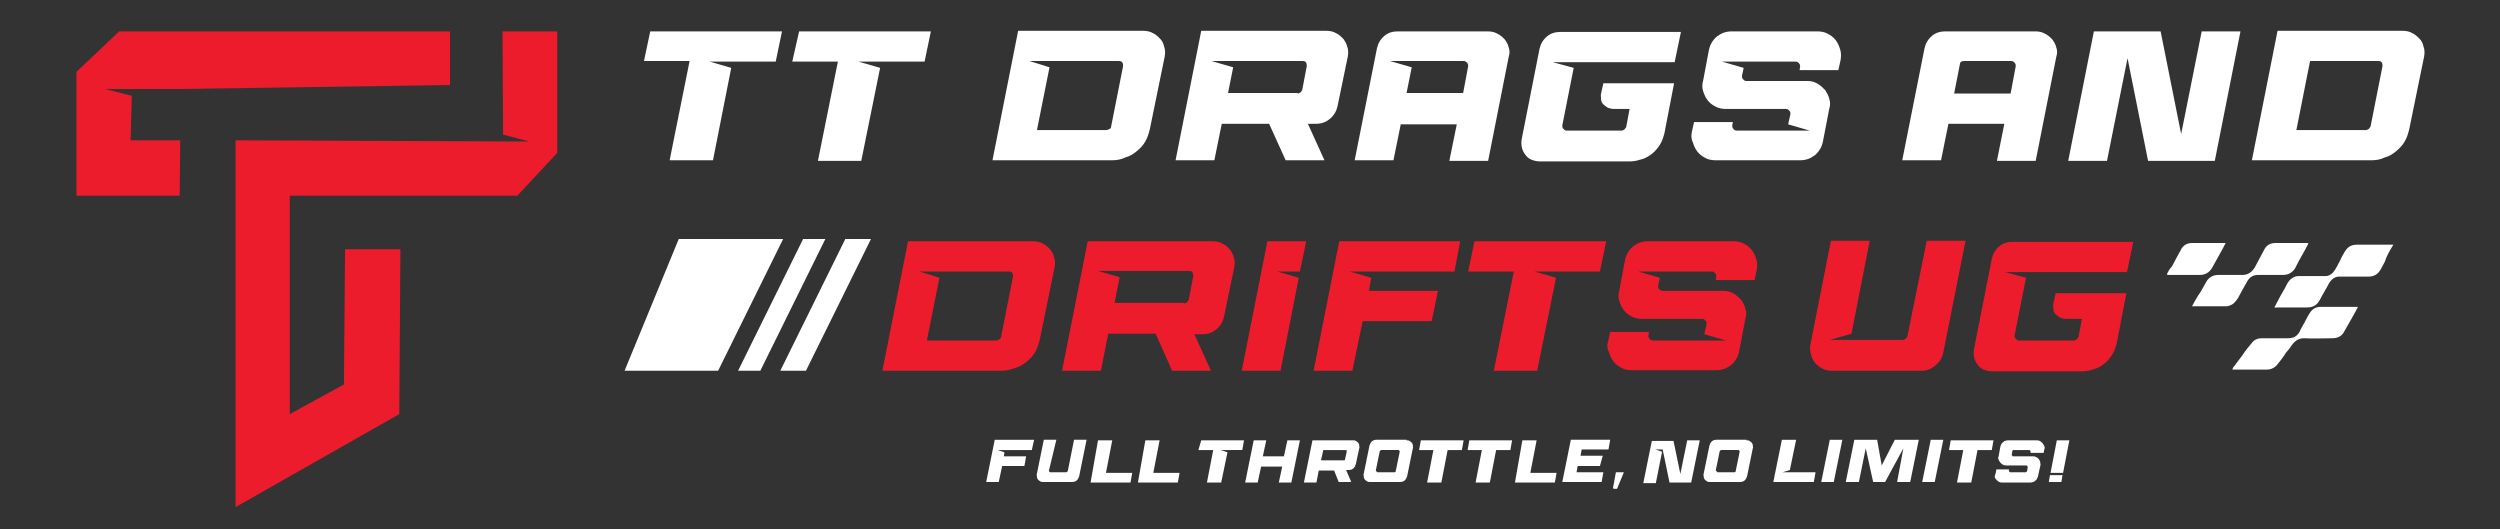
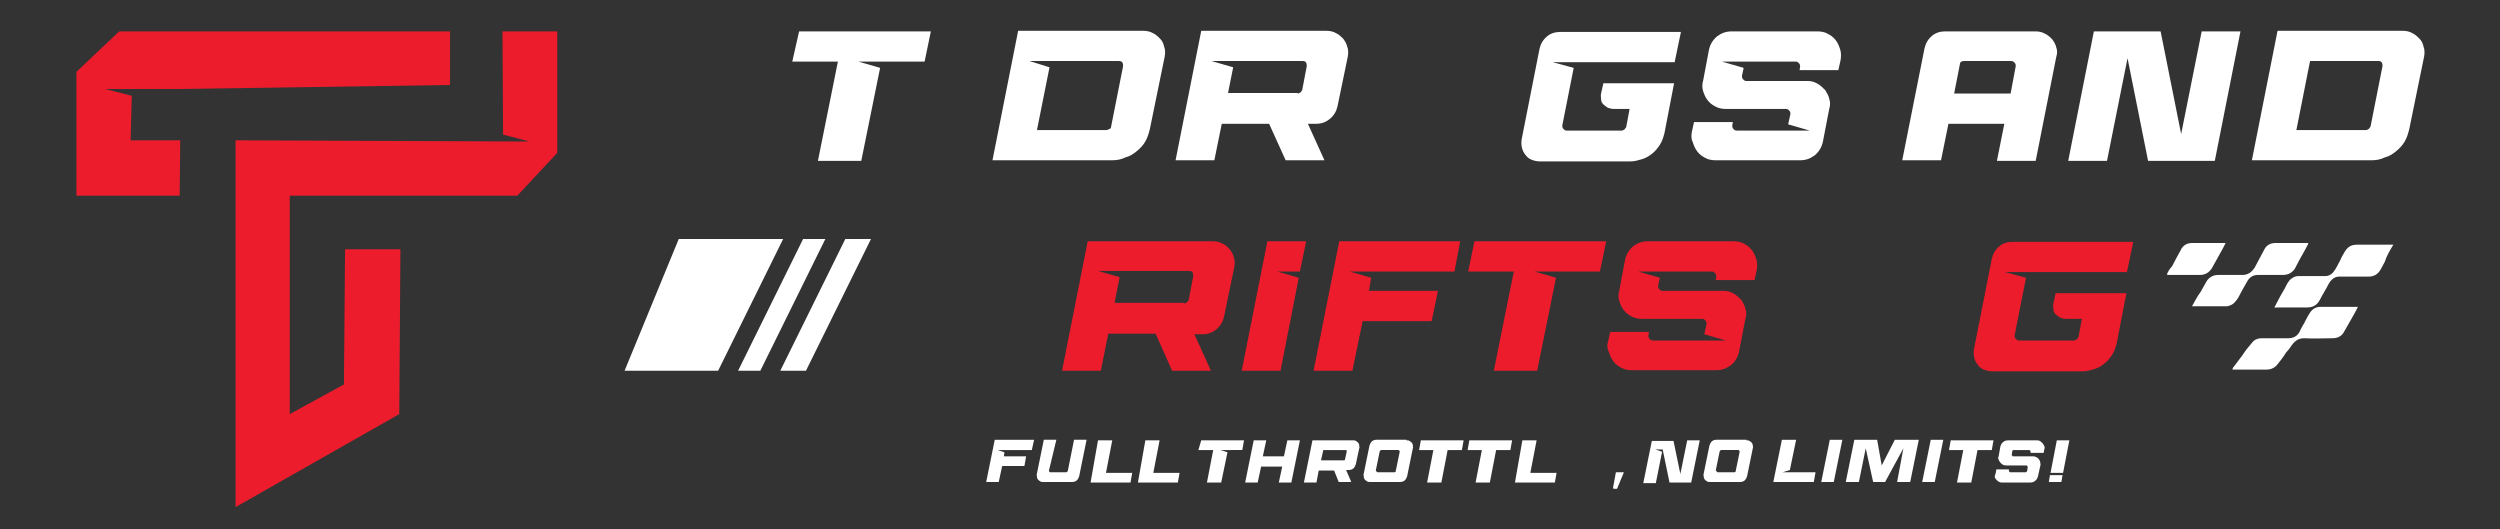
<svg xmlns="http://www.w3.org/2000/svg" id="Layer_1" x="0px" y="0px" viewBox="0 0 438.3 92.8" style="enable-background:new 0 0 438.3 92.8;" xml:space="preserve">
  <rect x="0" y="0" width="438.3" height="92.8" fill="#333333" stroke="none" />
  <style type="text/css">	.st0{fill:#ED1C2C;}	.st1{fill:#FFFFFF;}</style>
  <g>
    <g>
      <g>
-         <path class="st0" d="M175.6,65h-20.9l4.5-22.7h21.9c0.6,0,1.2,0.1,1.7,0.4c0.5,0.2,0.9,0.6,1.3,1c0.3,0.4,0.6,0.9,0.7,1.4    c0.2,0.5,0.2,1.1,0.1,1.7l-2.6,12.7c-0.2,0.8-0.4,1.5-0.8,2.2c-0.4,0.7-0.9,1.2-1.5,1.7c-0.6,0.5-1.2,0.9-2,1.1    C177.2,64.8,176.4,65,175.6,65z M175.5,59.1l2.1-10.6c0-0.2,0-0.4-0.1-0.6c-0.1-0.2-0.3-0.3-0.6-0.3h-15.7l3.5,1.1l-2.2,11h12.2    c0.2,0,0.3-0.1,0.5-0.2C175.4,59.4,175.5,59.2,175.5,59.1z" />
        <path class="st0" d="M202.6,58.5h-8.3L193,65h-6.8l4.5-22.7h21.9c0.6,0,1.2,0.1,1.7,0.4c0.5,0.2,0.9,0.6,1.3,1    c0.3,0.4,0.6,0.9,0.7,1.4c0.2,0.5,0.2,1.1,0.1,1.7l-1.8,8.7c-0.2,0.9-0.6,1.6-1.3,2.2c-0.7,0.6-1.5,0.9-2.4,0.9h-1.5l2.9,6.4    h-6.8L202.6,58.5z M207.6,53.2c0.2,0,0.3-0.1,0.5-0.2c0.1-0.1,0.2-0.2,0.3-0.4l0.8-4.2c0-0.2,0-0.4-0.1-0.6    c-0.1-0.2-0.3-0.3-0.6-0.3h-16l3.8,1.1l-0.9,4.5H207.6z" />
        <path class="st0" d="M217.7,65l4.5-22.7h6.8l-1.1,5.3h-4l3.8,1.1L224.5,65H217.7z" />
        <path class="st0" d="M255,47.6h-18.4l3.8,1.1L240,51h12.1l-1.1,5.3h-12.1l-1.8,8.7h-6.8l4.5-22.7h21.2L255,47.6z" />
        <path class="st0" d="M258.5,42.3h23.1l-1.1,5.3H269l3.8,1.1L269.5,65h-7.6l3.5-17.4h-8L258.5,42.3z" />
        <path class="st0" d="M281.9,60l0.4-1.8h6.8l-0.1,0.6c0,0.2,0,0.4,0.2,0.6c0.2,0.2,0.3,0.3,0.6,0.3h12.8l-3.8-1.1l0.4-1.8    c0-0.2,0-0.4-0.2-0.6c-0.2-0.2-0.3-0.3-0.6-0.3h-10.5c-0.6,0-1.3-0.1-1.8-0.4c-0.6-0.3-1-0.6-1.4-1.1c-0.4-0.5-0.6-1-0.8-1.6    c-0.2-0.6-0.2-1.2,0-1.9l1-5.3c0.2-1,0.7-1.8,1.4-2.4c0.8-0.6,1.6-0.9,2.6-0.9h15c0.6,0,1.3,0.1,1.8,0.4c0.6,0.3,1,0.6,1.4,1.1    c0.4,0.5,0.6,1,0.8,1.6c0.2,0.6,0.2,1.2,0.1,1.9l-0.4,1.8h-6.8l0.1-0.6c0-0.2,0-0.4-0.2-0.6c-0.2-0.2-0.3-0.3-0.6-0.3h-12.9    l3.8,1.1l-0.3,1.4c0,0.2,0,0.4,0.2,0.6c0.2,0.2,0.3,0.3,0.6,0.3h8.6c0.6,0,1.2,0,1.6,0l0.6,0c0.6,0,1.2,0.2,1.7,0.5    c0.5,0.3,0.9,0.7,1.3,1.1c0.3,0.5,0.6,1,0.7,1.5c0.2,0.6,0.2,1.2,0,1.8l-1.1,5.7c-0.2,1-0.7,1.8-1.4,2.4    c-0.8,0.6-1.6,0.9-2.6,0.9h-14.8c-0.6,0-1.3-0.1-1.8-0.4c-0.6-0.3-1-0.6-1.4-1.1c-0.4-0.5-0.6-1-0.8-1.6    C281.8,61.2,281.7,60.6,281.9,60z" />
-         <path class="st0" d="M336.9,65h-15.7c-0.6,0-1.2-0.1-1.7-0.4c-0.5-0.2-0.9-0.6-1.3-1c-0.3-0.4-0.6-0.9-0.7-1.5    c-0.2-0.6-0.2-1.1-0.1-1.7l3.6-18.2h6.8l-3.2,16.3l-3.8,1.1h12.8c0.2,0,0.3-0.1,0.5-0.2c0.1-0.1,0.2-0.3,0.3-0.4l3.4-16.8h6.8    l-3.9,19.6c-0.2,0.9-0.6,1.6-1.3,2.2C338.6,64.7,337.8,65,336.9,65z" />
        <path class="st0" d="M355.2,48.7l-2,10.1c0,0.2,0,0.4,0.2,0.6c0.2,0.2,0.3,0.3,0.6,0.3h9.6c0.2,0,0.3-0.1,0.5-0.2    c0.1-0.1,0.2-0.3,0.3-0.4l0.6-3.2h-2.8c-0.3,0-0.7-0.1-1-0.2c-0.3-0.2-0.6-0.4-0.8-0.6c-0.2-0.2-0.4-0.5-0.4-0.9s-0.1-0.7,0-1    l0.4-1.8h12.4l-1.7,8.8c-0.2,0.7-0.4,1.4-0.8,2c-0.4,0.6-0.8,1.1-1.3,1.5c-0.5,0.4-1.1,0.8-1.8,1c-0.7,0.2-1.3,0.4-2.1,0.4h-15.8    c-0.5,0-1-0.1-1.5-0.3c-0.5-0.2-0.8-0.5-1.1-0.9c-0.3-0.4-0.5-0.8-0.6-1.3c-0.1-0.5-0.1-1,0-1.5l3.1-15.7    c0.2-0.9,0.6-1.6,1.3-2.2c0.7-0.6,1.5-0.8,2.4-0.8h21.1l-1.1,5.3h-21.4L355.2,48.7z" />
      </g>
      <g>
        <path class="st1" d="M419.6,42.9c-2.2,0-4.3,0-6.4,0c-1,0-1.6,0.4-2.1,1.2c-0.3,0.5-0.6,1-0.8,1.5c-0.4,0.7-0.7,1.5-1.3,2.2    c-0.4,0.4-0.8,0.6-1.3,0.6c-1.6,0-3.2,0-4.7,0c-0.4,0-0.8,0.1-1.2,0.4c-0.6,0.4-0.9,1.1-1.2,1.7c-0.6,1-1.2,2.1-1.7,3.1    c0,0.1-0.2,0.2-0.1,0.3c0.1,0.1,0.2,0,0.3,0c1.8,0,3.6,0,5.4,0c1,0,1.7-0.4,2.2-1.3c0.5-1,1.1-1.9,1.6-2.9    c0.5-0.8,1.1-1.3,2.1-1.2c1.6,0,3.2,0,4.8,0c1,0,1.7-0.4,2.2-1.3c0.2-0.4,0.5-0.9,0.7-1.3C418.4,44.9,419,43.9,419.6,42.9z     M391.4,64.8c0.6,0,1.1,0,1.7,0c1.4,0,2.9,0,4.3,0c0.6,0,1.2-0.2,1.7-0.7c0.6-0.7,1.2-1.5,1.7-2.3c0.3-0.3,0.6-0.7,0.8-1    c0.6-0.9,1.2-1.5,2.4-1.5c1.6,0.1,3.3,0,4.9,0c1,0,1.7-0.4,2.1-1.2c0.4-0.7,0.8-1.4,1.2-2.1c0.4-0.7,0.8-1.4,1.2-2.2    c-0.1,0-0.1,0-0.2,0c-2.1,0-4.3,0-6.4,0c-0.8,0-1.4,0.4-1.8,1c-0.4,0.6-0.7,1.2-1,1.8c-0.3,0.5-0.6,1-0.8,1.5    c-0.4,0.8-1.1,1.2-2,1.2c-1.6,0-3.1,0-4.7,0c-0.6,0-1.2,0.2-1.6,0.7c-0.6,0.7-1.2,1.4-1.7,2.2c-0.5,0.7-1,1.3-1.5,2    C391.6,64.3,391.4,64.5,391.4,64.8z M384.3,53.7c0.1,0,0.1,0,0.2,0c1.9,0,3.8,0,5.7,0c0.2,0,0.4,0,0.6-0.1    c0.8-0.2,1.2-0.8,1.6-1.4c0.5-1,1.1-2,1.6-2.9c0.4-0.7,1-1.1,1.9-1.1c1.5,0,2.9,0,4.4,0c0.6,0,1.2-0.2,1.6-0.6    c0.4-0.3,0.6-0.8,0.8-1.2c0.6-1.2,1.3-2.3,1.9-3.5c0.1-0.2,0.2-0.3-0.2-0.3c-1.8,0-3.6,0-5.4,0c-1,0-1.7,0.4-2.1,1.3    c-0.5,1-1.1,2-1.6,3c-0.5,0.8-1.2,1.3-2.1,1.3c-1.4,0-2.8,0-4.3,0c-1.1,0-1.8,0.6-2.2,1.4c-0.3,0.5-0.6,1.1-0.9,1.6    C385.2,52,384.8,52.8,384.3,53.7z M379.9,48.1c0.1,0.1,0.1,0.1,0.2,0.1c1.9,0,3.7,0,5.6,0c0.9,0,1.6-0.4,2.1-1.2    c0.5-0.9,1-1.8,1.5-2.7c0.3-0.5,0.6-1.1,0.9-1.7c-0.8,0-1.5,0-2.2,0c-1.2,0-2.4,0-3.6,0c-1,0-1.7,0.4-2.1,1.3    c-0.5,0.9-1,1.8-1.5,2.8C380.4,47.1,380.1,47.6,379.9,48.1z" />
      </g>
      <g>
-         <path class="st1" d="M114,5.5h23.1l-1.1,5.3h-11.6l3.8,1.1L125,28.1h-7.6l3.5-17.4h-8L114,5.5z" />
        <path class="st1" d="M140.1,5.5h23.1l-1.1,5.3h-11.6l3.8,1.1l-3.3,16.3h-7.6l3.5-17.4h-8L140.1,5.5z" />
        <path class="st1" d="M194.9,28.1H174l4.5-22.7h21.9c0.6,0,1.2,0.1,1.7,0.4c0.5,0.2,0.9,0.6,1.3,1s0.6,0.9,0.7,1.4    c0.2,0.5,0.2,1.1,0.1,1.7l-2.6,12.7c-0.2,0.8-0.4,1.5-0.8,2.2c-0.4,0.7-0.9,1.2-1.5,1.7c-0.6,0.5-1.2,0.9-2,1.1    C196.5,28,195.7,28.1,194.9,28.1z M194.8,22.2l2.1-10.6c0-0.2,0-0.4-0.1-0.6c-0.1-0.2-0.3-0.3-0.6-0.3h-15.7l3.5,1.1l-2.2,11    h12.2c0.2,0,0.3-0.1,0.5-0.2C194.7,22.6,194.8,22.4,194.8,22.2z" />
        <path class="st1" d="M222.5,21.7h-8.3l-1.3,6.4h-6.8l4.5-22.7h21.9c0.6,0,1.2,0.1,1.7,0.4c0.5,0.2,0.9,0.6,1.3,1    c0.3,0.4,0.6,0.9,0.7,1.4c0.2,0.5,0.2,1.1,0.1,1.7l-1.8,8.7c-0.2,0.9-0.6,1.6-1.3,2.2c-0.7,0.6-1.5,0.9-2.4,0.9h-1.5l2.9,6.4    h-6.8L222.5,21.7z M227.5,16.4c0.2,0,0.3-0.1,0.5-0.2c0.1-0.1,0.2-0.2,0.3-0.4l0.8-4.2c0-0.2,0-0.4-0.1-0.6    c-0.1-0.2-0.3-0.3-0.6-0.3h-16l3.8,1.1l-0.9,4.5H227.5z" />
-         <path class="st1" d="M245.6,21.7l-1.3,6.4h-6.8l3.9-19.6c0.2-0.9,0.6-1.6,1.3-2.2c0.7-0.6,1.5-0.8,2.4-0.8h15.7    c0.6,0,1.2,0.1,1.7,0.4c0.5,0.2,0.9,0.6,1.3,1c0.3,0.4,0.6,0.9,0.7,1.4c0.2,0.5,0.2,1.1,0,1.7l-3.6,18.2h-6.8l1.3-6.4H245.6z     M256.5,16.4l0.9-4.8c0-0.2,0-0.4-0.2-0.6c-0.2-0.2-0.3-0.3-0.6-0.3h-12.9l3.8,1.1l-0.9,4.5H256.5z" />
        <path class="st1" d="M275.9,11.9l-2,10.1c0,0.2,0,0.4,0.2,0.6c0.2,0.2,0.3,0.3,0.6,0.3h9.6c0.2,0,0.3-0.1,0.5-0.2    c0.1-0.1,0.2-0.3,0.3-0.4l0.6-3.2h-2.8c-0.3,0-0.7-0.1-1-0.2c-0.3-0.2-0.6-0.4-0.8-0.6c-0.2-0.2-0.4-0.5-0.4-0.9s-0.1-0.7,0-1    l0.4-1.8h12.4l-1.7,8.8c-0.2,0.7-0.4,1.4-0.8,2c-0.4,0.6-0.8,1.1-1.3,1.5c-0.5,0.4-1.1,0.8-1.8,1c-0.7,0.2-1.3,0.4-2.1,0.4h-15.8    c-0.5,0-1-0.1-1.5-0.3c-0.5-0.2-0.8-0.5-1.1-0.9c-0.3-0.4-0.5-0.8-0.6-1.3c-0.1-0.5-0.1-1,0-1.5l3.1-15.7    c0.2-0.9,0.6-1.6,1.3-2.2c0.7-0.6,1.5-0.8,2.4-0.8h21.1l-1.1,5.3h-21.4L275.9,11.9z" />
        <path class="st1" d="M296.6,23.2l0.4-1.8h6.8l-0.1,0.6c0,0.2,0,0.4,0.2,0.6c0.2,0.2,0.3,0.3,0.6,0.3h12.8l-3.8-1.1l0.4-1.8    c0-0.2,0-0.4-0.2-0.6c-0.2-0.2-0.3-0.3-0.6-0.3h-10.5c-0.6,0-1.3-0.1-1.8-0.4c-0.6-0.3-1-0.6-1.4-1.1c-0.4-0.5-0.6-1-0.8-1.6    c-0.2-0.6-0.2-1.2,0-1.9l1-5.3c0.2-1,0.7-1.8,1.4-2.4c0.8-0.6,1.6-0.9,2.6-0.9h15c0.6,0,1.3,0.1,1.8,0.4c0.6,0.3,1,0.6,1.4,1.1    c0.4,0.5,0.6,1,0.8,1.6c0.2,0.6,0.2,1.2,0.1,1.9l-0.4,1.8h-6.8l0.1-0.6c0-0.2,0-0.4-0.2-0.6c-0.2-0.2-0.3-0.3-0.6-0.3h-12.9    l3.8,1.1l-0.3,1.4c0,0.2,0,0.4,0.2,0.6c0.2,0.2,0.3,0.3,0.6,0.3h8.6c0.6,0,1.2,0,1.6,0l0.6,0c0.6,0,1.2,0.2,1.7,0.5    c0.5,0.3,0.9,0.7,1.3,1.1c0.3,0.5,0.6,1,0.7,1.5c0.2,0.6,0.2,1.2,0,1.8l-1.1,5.7c-0.2,1-0.7,1.8-1.4,2.4    c-0.8,0.6-1.6,0.9-2.6,0.9h-14.8c-0.6,0-1.3-0.1-1.8-0.4c-0.6-0.3-1-0.6-1.4-1.1c-0.4-0.5-0.6-1-0.8-1.6    C296.5,24.4,296.5,23.8,296.6,23.2z" />
        <path class="st1" d="M351.4,21.7h-9.8l-1.3,6.4h-6.8l3.9-19.6c0.2-0.9,0.6-1.6,1.3-2.2c0.7-0.6,1.5-0.8,2.4-0.8h15.7    c0.6,0,1.2,0.1,1.7,0.4c0.5,0.2,0.9,0.6,1.3,1c0.3,0.4,0.6,0.9,0.7,1.4c0.2,0.5,0.2,1.1,0,1.7l-3.6,18.2h-6.8L351.4,21.7z     M342.6,16.4h9.9l0.9-4.8c0-0.2,0-0.4-0.2-0.6c-0.2-0.2-0.3-0.3-0.6-0.3h-8.3c-0.4,0-0.7,0.2-0.7,0.6L342.6,16.4z" />
        <path class="st1" d="M392.8,5.5l-4.5,22.7h-11.7l-3.6-18l-3.6,18h-6.8l4.5-22.7h11.7l3.6,18l3.6-18H392.8z" />
        <path class="st1" d="M415.7,28.1h-20.9l4.5-22.7h21.9c0.6,0,1.2,0.1,1.7,0.4c0.5,0.2,0.9,0.6,1.3,1s0.6,0.9,0.7,1.4    c0.2,0.5,0.2,1.1,0.1,1.7l-2.6,12.7c-0.2,0.8-0.4,1.5-0.8,2.2c-0.4,0.7-0.9,1.2-1.5,1.7c-0.6,0.5-1.2,0.9-2,1.1    C417.3,28,416.5,28.1,415.7,28.1z M417.7,11.6c0-0.2,0-0.4-0.1-0.6c-0.1-0.2-0.3-0.3-0.6-0.3h-12l-2.4,12.1h12.2    c0.2,0,0.3-0.1,0.5-0.2c0.1-0.1,0.2-0.3,0.3-0.4L417.7,11.6z" />
      </g>
      <g>
        <polygon class="st1" points="140.8,41.9 129.4,65 133.3,65 144.7,41.9    " />
        <polygon class="st1" points="119,41.9 109.5,65 125.9,65 137.3,41.9    " />
        <polygon class="st1" points="152.7,41.9 148.2,41.9 136.8,65 141.3,65    " />
      </g>
    </g>
    <g>
      <polygon class="st0" points="23.1,16.8 18.4,15.6 31.4,15.6 31.4,15.6 78.9,14.9 78.9,5.5 20.9,5.5 13.4,12.6 13.4,34.3    31.5,34.3 31.6,24.6 22.9,24.6   " />
      <polygon class="st0" points="97.7,5.5 88.1,5.5 88.2,23.6 92.8,24.8 88.1,24.8 88.1,24.8 78.8,24.8 90,24.8 41.3,24.6 41.3,88.9    70,72.6 70.2,43.7 60.5,43.7 60.3,67.4 50.8,72.6 50.8,34.3 90.7,34.3 97.7,26.8   " />
    </g>
    <g>
      <g>
        <path class="st1" d="M180.9,78.9h-6l1.2,0.4L176,80h3.9l-0.3,1.7h-3.9l-0.6,2.8h-2.2l1.5-7.4h6.9L180.9,78.9z" />
        <path class="st1" d="M183.9,82.5c0,0.1,0,0.1,0.1,0.2c0,0.1,0.1,0.1,0.2,0.1h2.7c0.1,0,0.1,0,0.2-0.1c0,0,0.1-0.1,0.1-0.1    l1.1-5.5h2.2l-1.3,6.4c-0.1,0.3-0.2,0.5-0.4,0.7c-0.2,0.2-0.5,0.3-0.8,0.3h-5.1c-0.2,0-0.4,0-0.5-0.1c-0.2-0.1-0.3-0.2-0.4-0.3    c-0.1-0.1-0.2-0.3-0.2-0.5c0-0.2-0.1-0.4,0-0.6l1.2-5.9h2.2L183.9,82.5z" />
        <path class="st1" d="M192.5,77.2h2.5l-1.1,5.7h4.6l-0.3,1.7h-7L192.5,77.2z" />
        <path class="st1" d="M200.8,77.2h2.5l-1.1,5.7h4.6l-0.3,1.7h-7L200.8,77.2z" />
        <path class="st1" d="M210.6,77.2h7.5l-0.3,1.7H214l1.2,0.4l-1.1,5.3h-2.5l1.1-5.7h-2.6L210.6,77.2z" />
        <path class="st1" d="M225.7,77.2h2.2l-1.5,7.4h-2.2l0.6-2.8h-3.7l-0.6,2.8h-2.2l1.5-7.4h2.2l-0.6,2.8h3.7L225.7,77.2z" />
        <path class="st1" d="M233.9,82.5h-2.7l-0.4,2.1h-2.2l1.5-7.4h7.1c0.2,0,0.4,0,0.5,0.1c0.2,0.1,0.3,0.2,0.4,0.3    c0.1,0.1,0.2,0.3,0.2,0.5c0,0.2,0.1,0.4,0,0.5l-0.6,2.8c-0.1,0.3-0.2,0.5-0.4,0.7c-0.2,0.2-0.5,0.3-0.8,0.3h-0.5l0.9,2.1h-2.2    L233.9,82.5z M235.7,80.7c0,0,0.1-0.1,0.1-0.1l0.3-1.4c0-0.1,0-0.1,0-0.2c0-0.1-0.1-0.1-0.2-0.1h-3.9l-0.4,1.8h4    C235.6,80.7,235.6,80.7,235.7,80.7z" />
        <path class="st1" d="M246.6,77.2c0.2,0,0.4,0,0.5,0.1c0.2,0.1,0.3,0.2,0.4,0.3c0.1,0.1,0.2,0.3,0.2,0.5c0,0.2,0.1,0.4,0,0.5    l-1,4.9c-0.1,0.3-0.2,0.5-0.4,0.7c-0.2,0.2-0.5,0.3-0.8,0.3h-5.3c-0.2,0-0.4,0-0.5-0.1c-0.2-0.1-0.3-0.2-0.4-0.3    c-0.1-0.1-0.2-0.3-0.2-0.5c0-0.2-0.1-0.4,0-0.6l1-4.9c0.1-0.3,0.2-0.5,0.4-0.7c0.2-0.2,0.5-0.3,0.8-0.3H246.6z M241.4,82.7    c0,0.1,0.1,0.1,0.2,0.1h2.9c0.1,0,0.2-0.1,0.2-0.2l0.7-3.4c0-0.1,0-0.1-0.1-0.2c0-0.1-0.1-0.1-0.2-0.1h-2.9c-0.1,0-0.1,0-0.2,0.1    c0,0-0.1,0.1-0.1,0.1l-0.7,3.4C241.3,82.6,241.3,82.7,241.4,82.7z" />
        <path class="st1" d="M248.8,78.9l0.3-1.7h7.5l-0.3,1.7h-2.5l-1.1,5.7h-2.5l1.1-5.7H248.8z" />
        <path class="st1" d="M257.3,78.9l0.3-1.7h7.5l-0.3,1.7h-2.5l-1.1,5.7h-2.5l1.1-5.7H257.3z" />
        <path class="st1" d="M266.9,77.2h2.5l-1.1,5.7h4.6l-0.3,1.7h-7L266.9,77.2z" />
-         <path class="st1" d="M280.5,81.7h-3.9l-0.2,1.1h4.7l-0.3,1.7h-6.9l1.5-7.4h6.9l-0.3,1.7h-4.7l-0.2,1.1h3.9L280.5,81.7z" />
        <path class="st1" d="M282.8,85.5l0.5-2.7h1.4l-1.2,2.9H283c-0.1,0-0.1,0-0.2-0.1C282.8,85.6,282.8,85.6,282.8,85.5z" />
        <path class="st1" d="M295.8,77.2h2.2l-1.5,7.4h-3.8l-1.2-5.8h-1.3l1.2,0.4l-1.1,5.5h-2.2l1.5-7.4h3.8l1.2,5.8L295.8,77.2z" />
        <path class="st1" d="M306.2,77.2c0.2,0,0.4,0,0.5,0.1c0.2,0.1,0.3,0.2,0.4,0.3c0.1,0.1,0.2,0.3,0.2,0.5c0,0.2,0.1,0.4,0,0.5    l-1,4.9c-0.1,0.3-0.2,0.5-0.4,0.7c-0.2,0.2-0.5,0.3-0.8,0.3h-5.3c-0.2,0-0.4,0-0.5-0.1c-0.2-0.1-0.3-0.2-0.4-0.3    c-0.1-0.1-0.2-0.3-0.2-0.5c0-0.2-0.1-0.4,0-0.6l1-4.9c0.1-0.3,0.2-0.5,0.4-0.7c0.2-0.2,0.5-0.3,0.8-0.3H306.2z M301,82.7    c0,0.1,0.1,0.1,0.2,0.1h2.9c0.1,0,0.2-0.1,0.2-0.2l0.7-3.4c0-0.1,0-0.1-0.1-0.2c0-0.1-0.1-0.1-0.2-0.1h-2.9c-0.1,0-0.1,0-0.2,0.1    c0,0-0.1,0.1-0.1,0.1l-0.7,3.4C301,82.6,301,82.7,301,82.7z" />
        <path class="st1" d="M310.9,84.5l1.5-7.4h2.5l-1.1,5.3l-1.3,0.4h5.8l-0.3,1.7H310.9z" />
        <path class="st1" d="M319.3,84.5l1.5-7.4h2.2l-1.5,7.4H319.3z" />
        <path class="st1" d="M330.5,84.5h-2.1l-1.3-5.9l-1.2,5.9h-2.3l1.5-7.4h4l0.8,4.5l2.3-4.5h4.2l-1.5,7.4h-2.3l1.1-5.9L330.5,84.5z" />
        <path class="st1" d="M337,84.5l1.5-7.4h2.2l-1.5,7.4H337z" />
        <path class="st1" d="M341.7,78.9l0.3-1.7h7.5l-0.3,1.7h-2.5l-1.1,5.7h-2.5l1.1-5.7H341.7z" />
        <path class="st1" d="M349.9,82.9l0.1-0.6h2.2l0,0.2c0,0.1,0,0.1,0.1,0.2c0,0.1,0.1,0.1,0.2,0.1h2.6c0.1,0,0.1,0,0.2-0.1    c0,0,0.1-0.1,0.1-0.1l0.1-0.7c0-0.1,0-0.1-0.1-0.2c0-0.1-0.1-0.1-0.2-0.1h-3.4c-0.2,0-0.4,0-0.6-0.1c-0.2-0.1-0.3-0.2-0.5-0.4    c-0.1-0.1-0.2-0.3-0.3-0.5c-0.1-0.2-0.1-0.4,0-0.6l0.3-1.7c0.1-0.3,0.2-0.6,0.5-0.8c0.2-0.2,0.5-0.3,0.9-0.3h4.9    c0.2,0,0.4,0,0.6,0.1c0.2,0.1,0.3,0.2,0.5,0.4c0.1,0.1,0.2,0.3,0.3,0.5c0.1,0.2,0.1,0.4,0,0.6l-0.1,0.6H356l0-0.2    c0-0.1,0-0.1-0.1-0.2c0-0.1-0.1-0.1-0.2-0.1h-2.7c-0.1,0-0.2,0.1-0.2,0.2l-0.1,0.6c0,0.1,0,0.1,0.1,0.2c0,0.1,0.1,0.1,0.2,0.1    h2.8c0.2,0,0.4,0,0.5,0l0.2,0c0.2,0,0.4,0.1,0.6,0.2c0.2,0.1,0.3,0.2,0.4,0.4c0.1,0.1,0.2,0.3,0.2,0.5c0,0.2,0.1,0.4,0,0.6    l-0.4,1.8c-0.1,0.3-0.2,0.6-0.5,0.8c-0.2,0.2-0.5,0.3-0.9,0.3h-4.8c-0.2,0-0.4,0-0.6-0.1c-0.2-0.1-0.3-0.2-0.5-0.4    s-0.2-0.3-0.3-0.5C349.8,83.3,349.8,83.1,349.9,82.9z" />
        <path class="st1" d="M359.2,84.5l0.2-1.2h2.2l-0.2,1.2H359.2z M360.6,77.2h2.2l-1.1,5.7h-2.2L360.6,77.2z" />
      </g>
    </g>
  </g>
</svg>